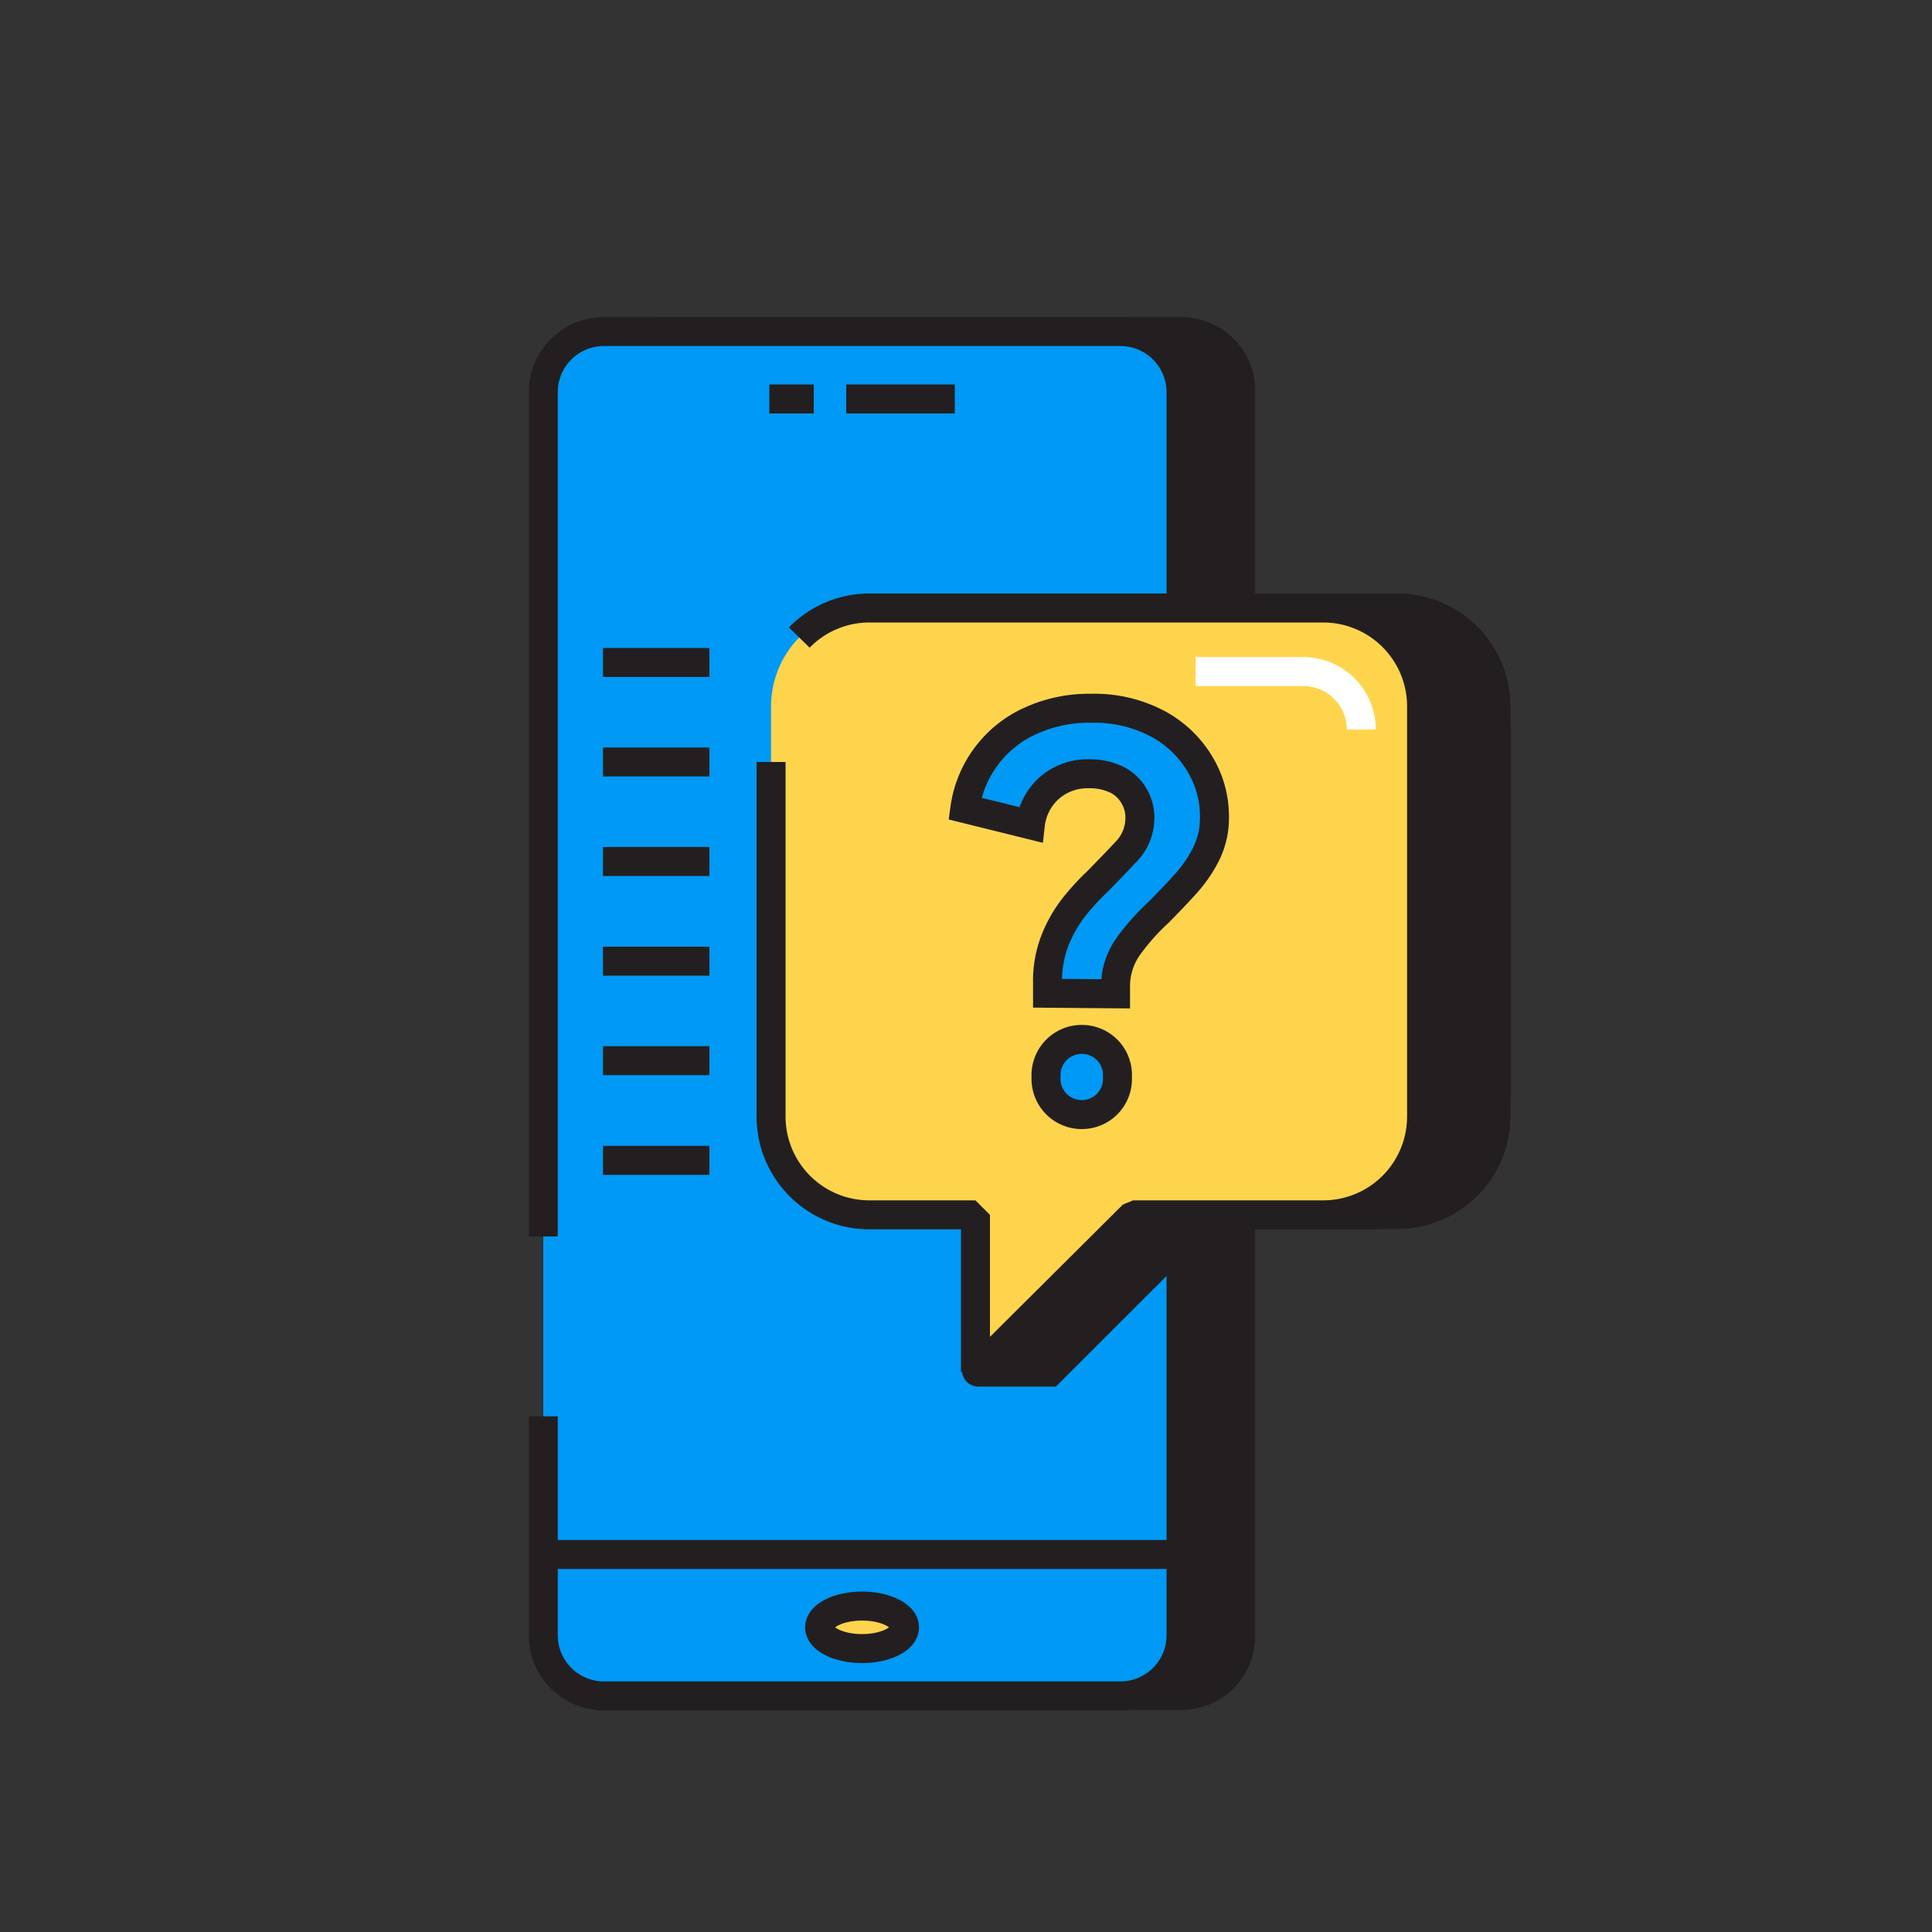
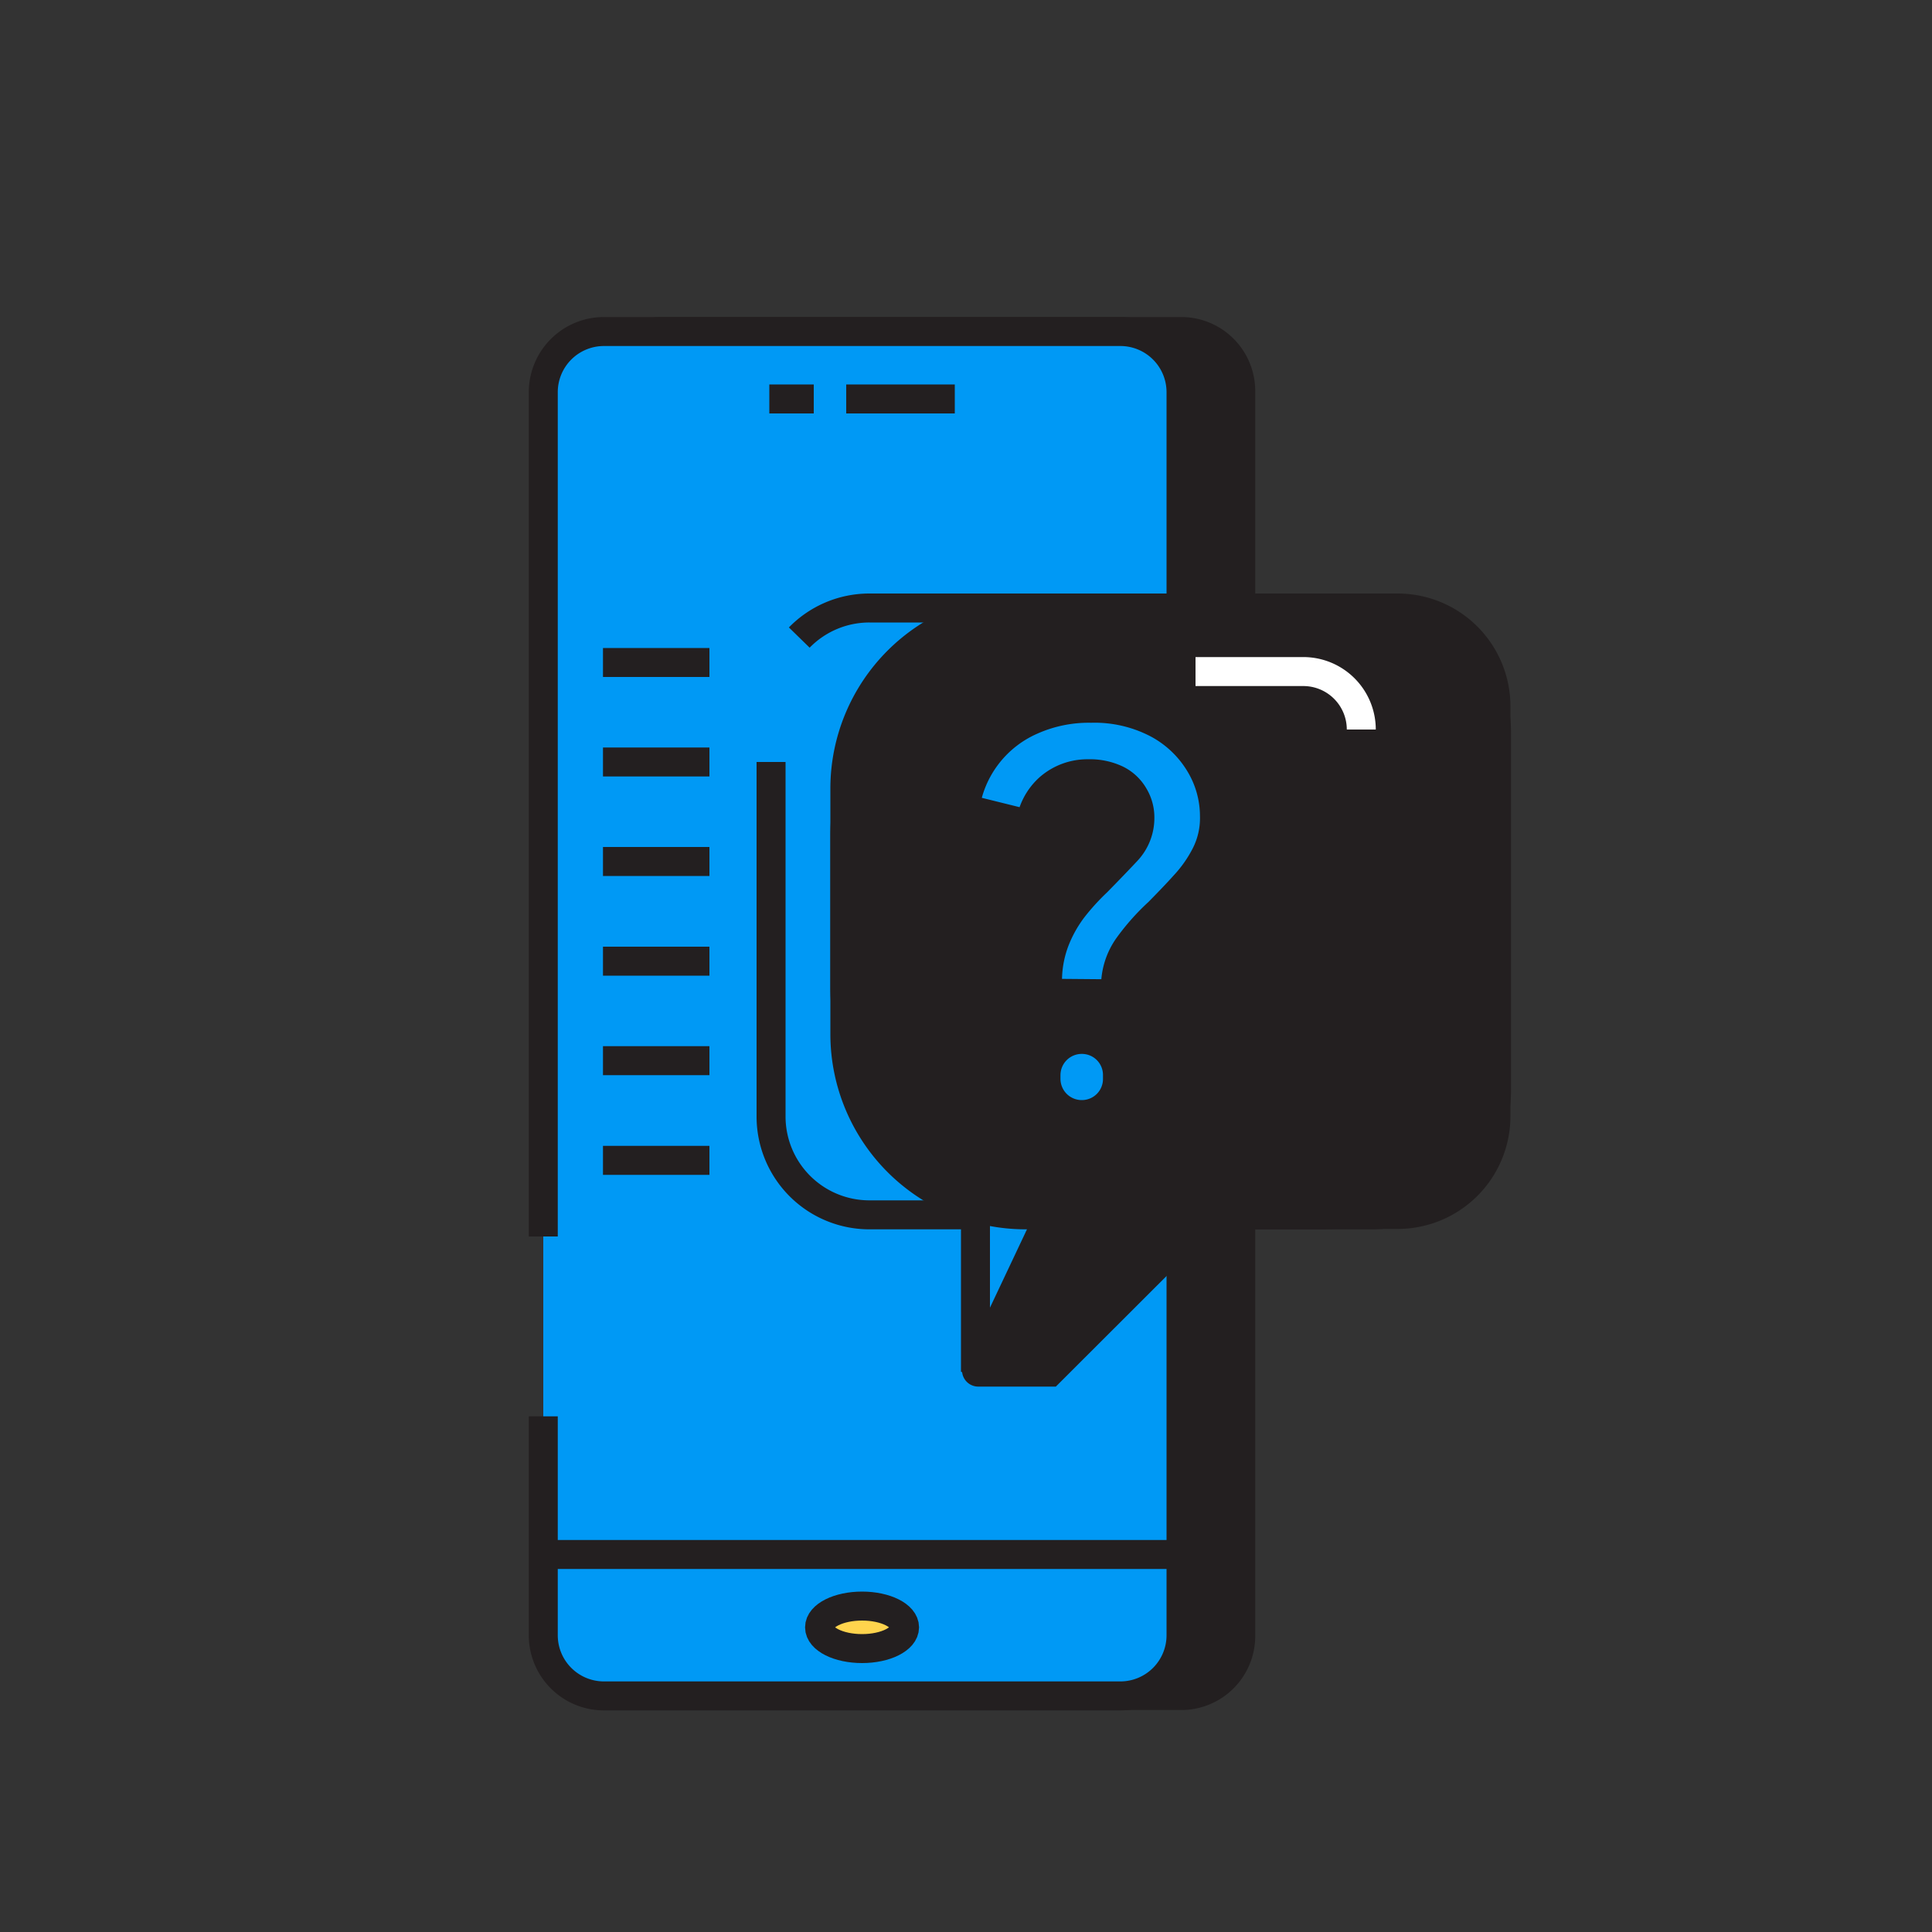
<svg xmlns="http://www.w3.org/2000/svg" viewBox="0 0 100 100">
  <rect x="0" y="0" width="100" height="100" fill="#333333" stroke="none" />
  <defs>
    <style>.cls-1{fill:#231f20;}.cls-1,.cls-2,.cls-3,.cls-4,.cls-6,.cls-7{stroke:#231f20;}.cls-1,.cls-2,.cls-3,.cls-8{stroke-miterlimit:10;}.cls-1,.cls-2,.cls-3,.cls-4,.cls-6,.cls-7,.cls-8{stroke-width:1.5px;}.cls-2{fill:#0099f5;}.cls-3,.cls-6,.cls-8{fill:none;}.cls-4{fill:#0064f4;}.cls-4,.cls-6,.cls-7{stroke-linejoin:bevel;}.cls-5,.cls-7{fill:#ffd44d;}.cls-8{stroke:#fff;}</style>
  </defs>
  <g id="Layer_2" data-name="Layer 2">
    <path class="cls-1" d="M61.09,17.16H34.34a3.08,3.08,0,0,0-3.13,3V84.76a3.08,3.08,0,0,0,3.13,3H61.09a3.08,3.08,0,0,0,3.13-3V20.18A3.08,3.08,0,0,0,61.09,17.16Z" />
    <path class="cls-2" d="M28.12,64V20.3a3.14,3.14,0,0,1,3.13-3.14H58a3.14,3.14,0,0,1,3.13,3.14V84.64A3.14,3.14,0,0,1,58,87.78H31.25a3.14,3.14,0,0,1-3.13-3.14V73.31" />
    <line class="cls-3" x1="43.8" y1="20.65" x2="49.42" y2="20.65" />
    <line class="cls-3" x1="39.82" y1="20.65" x2="42.12" y2="20.65" />
    <path class="cls-4" d="M55.55,31.47H71a6.46,6.46,0,0,1,6.46,6.46v18.5A6.46,6.46,0,0,1,71,62.88H55.55A11.81,11.81,0,0,1,43.73,51.06V43.28A11.81,11.81,0,0,1,55.55,31.47Z" />
    <path class="cls-1" d="M72.34,31.47H53.05a9.35,9.35,0,0,0-9.32,9.31V53.56a9.36,9.36,0,0,0,9.32,9.32h1.29l-3.78,8a.09.09,0,0,0,.08.14h3.7l8.17-8.16h9.83a5.09,5.09,0,0,0,5.09-5.09V36.56A5.09,5.09,0,0,0,72.34,31.47Z" />
-     <path class="cls-5" d="M68.49,31.47H45a5.09,5.09,0,0,0-5.09,5.09V57.79A5.09,5.09,0,0,0,45,62.88h5.52V71l8.16-8.16h9.84a5.09,5.09,0,0,0,5.09-5.09V36.56A5.09,5.09,0,0,0,68.49,31.47Z" />
    <path class="cls-6" d="M41.37,33A5.07,5.07,0,0,1,45,31.47H68.49a5.09,5.09,0,0,1,5.09,5.09V57.79a5.09,5.09,0,0,1-5.09,5.09H58.65L50.49,71V62.88H45a5.09,5.09,0,0,1-5.09-5.09V39.44" />
    <line class="cls-1" x1="28.12" y1="80.46" x2="61.13" y2="80.46" />
    <ellipse class="cls-7" cx="44.62" cy="84.23" rx="2.2" ry="1.1" />
    <line class="cls-7" x1="31.21" y1="34.29" x2="36.72" y2="34.29" />
    <line class="cls-7" x1="31.21" y1="39.44" x2="36.72" y2="39.44" />
    <line class="cls-7" x1="31.21" y1="44.59" x2="36.72" y2="44.59" />
    <line class="cls-7" x1="31.21" y1="49.75" x2="36.72" y2="49.75" />
    <line class="cls-7" x1="31.21" y1="54.9" x2="36.72" y2="54.9" />
    <line class="cls-7" x1="31.21" y1="60.06" x2="36.72" y2="60.06" />
    <path class="cls-2" d="M54.22,51.41v-.56a5.82,5.82,0,0,1,.38-2.16A6.85,6.85,0,0,1,55.55,47a12.34,12.34,0,0,1,1.23-1.35c.57-.58,1.08-1.11,1.54-1.6A2.49,2.49,0,0,0,59,42.32a2.16,2.16,0,0,0-.31-1.13,2.1,2.1,0,0,0-.9-.84,3.22,3.22,0,0,0-1.46-.3,3,3,0,0,0-2,.72,3,3,0,0,0-1,1.92l-3.39-.84a5.85,5.85,0,0,1,3.4-4.54,7.28,7.28,0,0,1,3.13-.65,7,7,0,0,1,3.45.8,5.66,5.66,0,0,1,2.19,2.09,5.23,5.23,0,0,1,.75,2.69,4.18,4.18,0,0,1-.45,2,6.92,6.92,0,0,1-1.1,1.57c-.43.48-.88.94-1.34,1.41a11.58,11.58,0,0,0-1.56,1.75,3.56,3.56,0,0,0-.67,2.14v.33Zm-.08,4.43v-.19A1.85,1.85,0,0,1,56,53.8h0a1.84,1.84,0,0,1,1.84,1.85v.19A1.84,1.84,0,0,1,56,57.69h0A1.85,1.85,0,0,1,54.14,55.84Z" />
    <path class="cls-8" d="M61.88,34.76h5.58a3,3,0,0,1,3,3" />
  </g>
</svg>